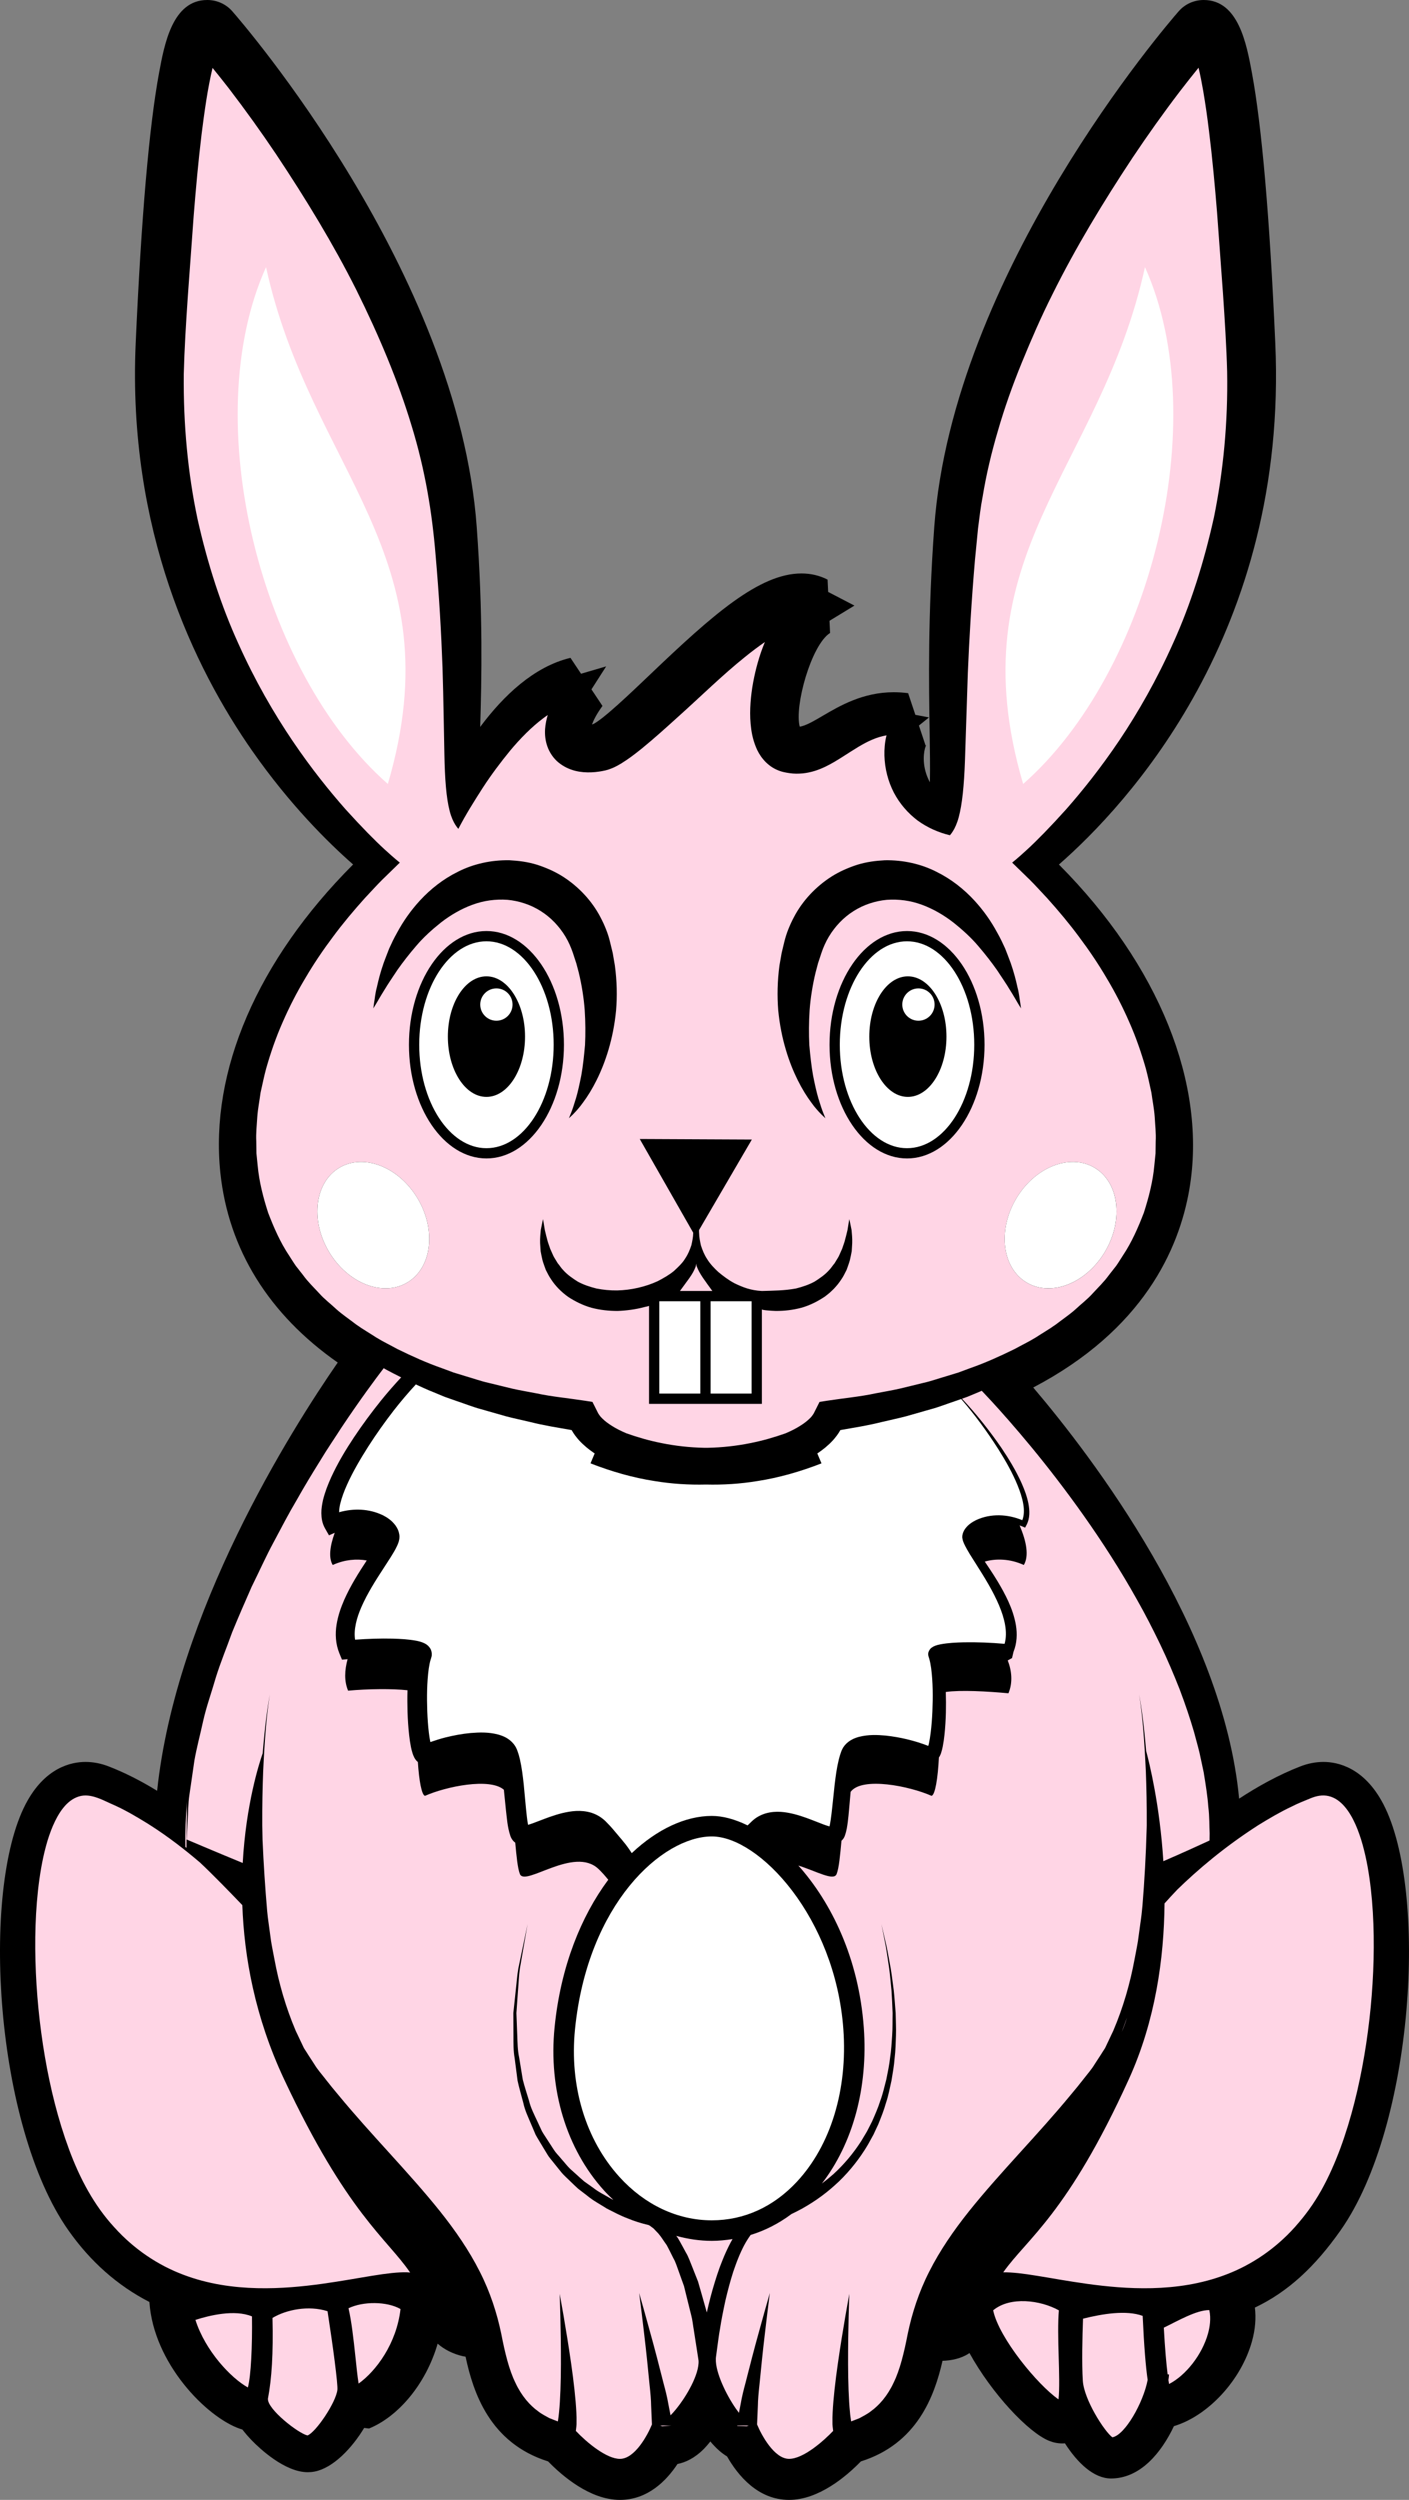
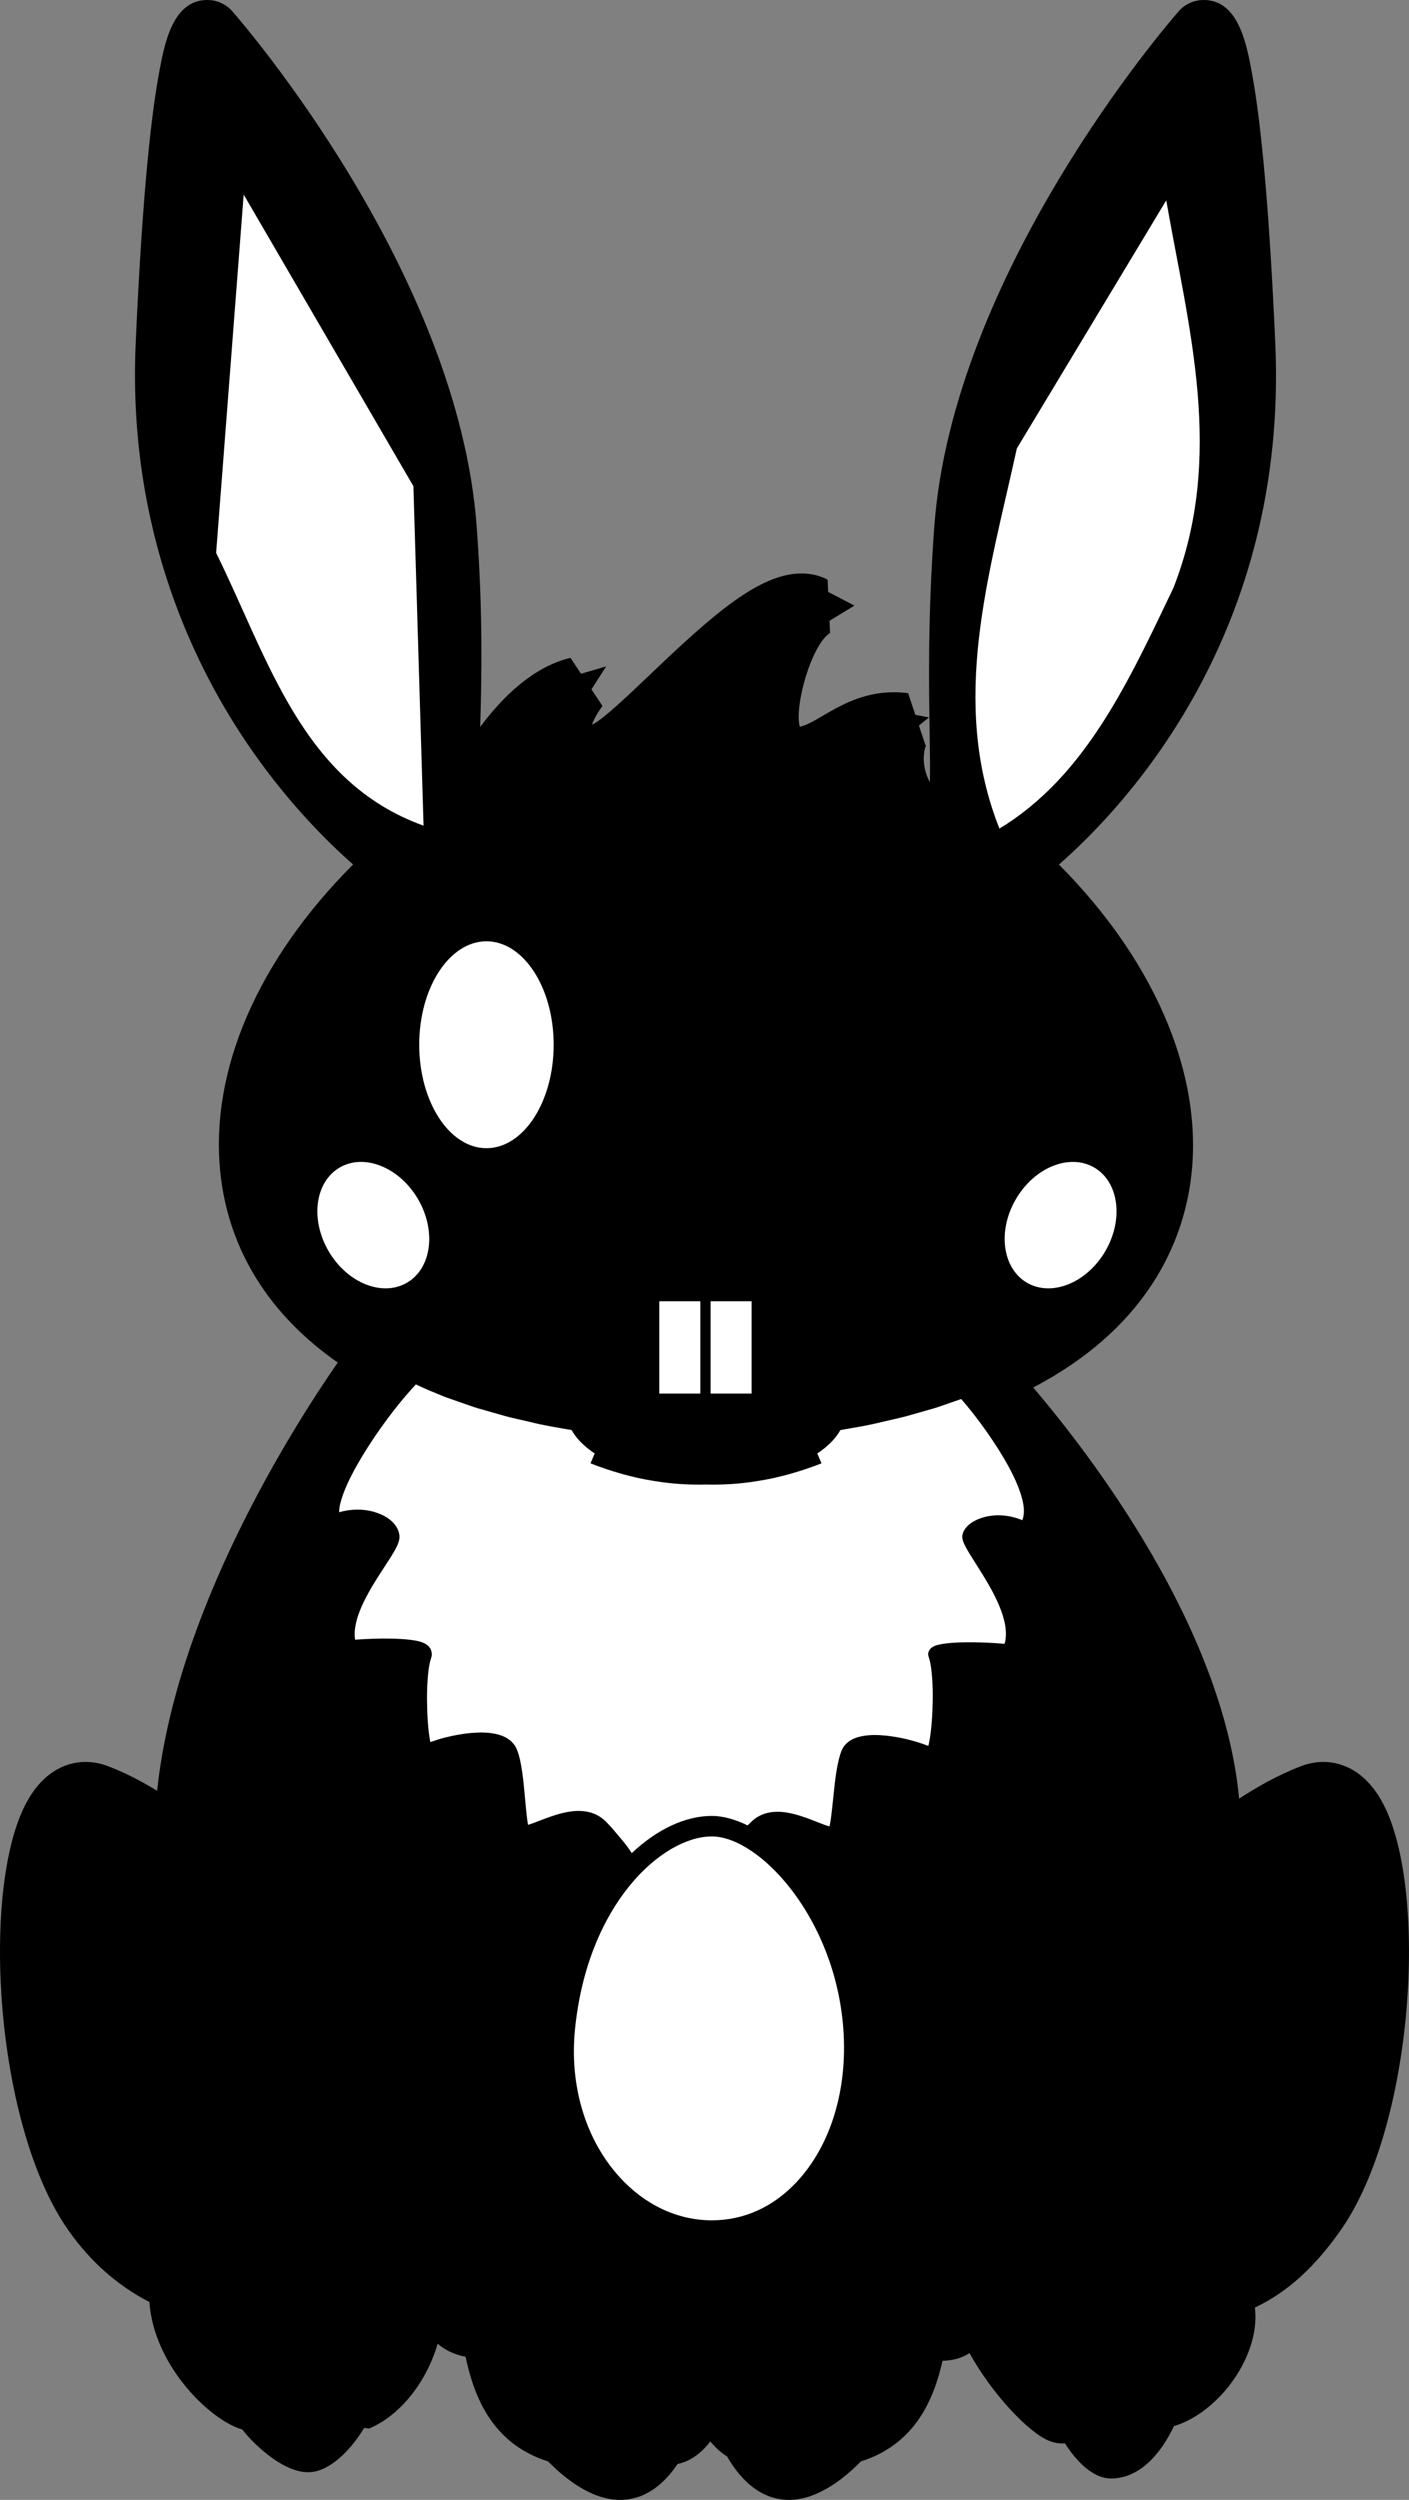
<svg xmlns="http://www.w3.org/2000/svg" xmlns:ns1="http://sodipodi.sourceforge.net/DTD/sodipodi-0.dtd" xmlns:ns2="http://www.inkscape.org/namespaces/inkscape" version="1.1" x="0" y="0" width="242.839" height="430.779" viewBox="0 0 242.839 430.779" id="svg42940" ns1:docname="Easter-bunnies-pubicdomainvec0tors.svg" ns2:version="0.92.4 (5da689c313, 2019-01-14)">
  <rect x="0" y="0" width="242.839" height="430.779" fill="#808080" stroke="none" />
  <defs id="defs42944">
    <ns2:perspective ns1:type="inkscape:persp3d" ns2:vp_x="0 : 321.5 : 1" ns2:vp_y="0 : 1000 : 0" ns2:vp_z="730.00001 : 321.5 : 1" ns2:persp3d-origin="365.00001 : 214.33333 : 1" id="perspective44226" />
  </defs>
  <ns1:namedview pagecolor="#ffffff" bordercolor="#666666" borderopacity="1" objecttolerance="10" gridtolerance="10" guidetolerance="10" ns2:pageopacity="0" ns2:pageshadow="2" ns2:window-width="1713" ns2:window-height="847" id="namedview42942" showgrid="false" ns2:pagecheckerboard="true" fit-margin-top="0" fit-margin-left="0" fit-margin-right="0" fit-margin-bottom="0" ns2:zoom="1" ns2:cx="83.681817" ns2:cy="341.05236" ns2:window-x="0" ns2:window-y="23" ns2:window-maximized="0" ns2:current-layer="layer30" />
  <g ns2:groupmode="layer" id="layer30" ns2:label="Black Base" style="display:inline" transform="translate(-2.420229e-4,-0.688)">
    <path ns2:connector-curvature="0" style="fill:#000000" id="path42937" d="m 228.104,304.3 c -1.329,0 -2.679,0.263 -4.012,0.781 -3.709,1.439 -7.296,3.433 -10.532,5.548 -2.755,-29.384 -25.338,-58.916 -35.485,-70.848 18.918,-9.915 25.13,-23.778 26.908,-34.147 3.099,-18.092 -5.252,-38.661 -22.479,-55.97 11.726,-10.255 39.513,-39.973 37.29,-89.845 -0.964,-21.679 -2.318,-37.337 -4.021,-46.545 -0.926,-5.012 -2.327,-12.584 -8.314,-12.586 -1.677,0 -3.253,0.717 -4.334,1.968 -1.83,2.091 -38.918,44.995 -42.107,88.855 -1.114,15.333 -0.931,26.893 -0.793,35.333 0.047,3.02 0.095,6.09 0.043,8.641 -0.25,-0.451 -0.457,-0.926 -0.626,-1.432 -0.829,-2.512 -0.271,-4.583 0.015,-5.014 -0.005,0.003 -0.04,0.058 -0.126,0.141 l -1.156,-3.467 1.738,-1.402 -2.353,-0.444 -1.245,-3.732 c -0.826,-0.11 -1.659,-0.164 -2.474,-0.164 -5.314,0 -9.31,2.342 -12.227,4.054 -1.547,0.907 -3.018,1.769 -3.981,1.874 -0.954,-3.473 1.968,-14.065 5.227,-16.142 l -0.097,-2.095 4.3,-2.62 -4.531,-2.353 -0.1,-2.125 c -1.365,-0.701 -2.88,-1.059 -4.503,-1.059 -7.278,-0.002 -15.372,7.188 -26.011,17.344 -3.5,3.339 -8.281,7.902 -9.948,8.642 -0.048,0.012 -0.092,0.021 -0.135,0.031 0.254,-0.714 0.767,-1.773 1.801,-3.189 l -1.901,-2.855 2.538,-3.964 -4.33,1.271 -1.823,-2.738 c -6.295,1.503 -11.556,6.529 -15.558,11.901 0.245,-8.254 0.499,-19.359 -0.597,-34.437 C 78.976,47.592 41.786,4.63 40.05,2.647 c -1.081,-1.247 -2.654,-1.959 -4.324,-1.959 -5.99,-0.001 -7.39,7.573 -8.316,12.584 -1.702,9.208 -3.057,24.868 -4.022,46.547 -1.436,32.231 10.119,55.981 20.066,70.232 6.461,9.258 13.051,15.783 17.403,19.602 -16.445,16.465 -24.733,35.574 -22.875,53.155 1.393,13.173 8.352,24.373 20.225,32.672 -8.065,11.659 -27.878,43.009 -31.126,73.796 -2.845,-1.745 -5.629,-3.148 -8.331,-4.195 -1.334,-0.518 -2.684,-0.781 -4.011,-0.781 -2.44,0 -7.024,0.945 -10.321,7.276 -7.758,14.894 -5.285,55.349 7.315,73.359 3.807,5.439 8.511,9.606 14.018,12.427 0.701,10.535 9.817,19.84 15.595,21.846 0.142,0.047 0.283,0.091 0.427,0.129 0.496,0.649 1.064,1.3 1.7,1.953 1.24,1.267 5.587,5.405 9.572,5.405 0.403,0 0.808,-0.037 1.195,-0.115 3.166,-0.623 6.396,-3.987 8.523,-7.516 l 0.837,0.103 c 5.003,-2.041 9.789,-7.596 11.83,-14.623 1.122,0.997 2.643,1.768 4.347,2.161 0.156,0.036 0.308,0.049 0.463,0.081 1.315,6.163 4.164,14.885 14.228,18.048 2.395,2.463 7.204,6.633 12.375,6.633 4.781,0 8.01,-3.294 9.923,-6.186 1.322,-0.262 2.935,-0.968 4.565,-2.62 0.373,-0.382 0.742,-0.807 1.098,-1.263 0.887,1.065 1.85,1.964 2.88,2.578 1.854,3.254 5.303,7.491 10.687,7.491 5.171,0 9.984,-4.17 12.375,-6.633 9.679,-3.042 12.686,-11.229 14.071,-17.334 1.616,-0.044 3.204,-0.428 4.435,-1.195 0.076,-0.047 0.137,-0.099 0.209,-0.15 3.871,7.008 10.122,13.662 13.702,15.123 0.747,0.306 1.529,0.459 2.32,0.459 0.118,0 0.263,-0.004 0.435,-0.018 2.141,3.345 4.952,6.057 7.942,6.057 5.033,0 8.661,-4.414 10.841,-9.019 5.911,-1.773 11.63,-7.96 13.47,-14.677 0.547,-1.996 0.703,-3.942 0.482,-5.754 5.597,-2.648 10.317,-6.945 14.827,-13.39 12.597,-18.005 15.076,-58.457 7.318,-73.355 -3.296,-6.331 -7.879,-7.279 -10.319,-7.281" />
    <path style="fill:#ffffff;stroke:none;stroke-width:1px;stroke-linecap:butt;stroke-linejoin:miter;stroke-opacity:1" d="M 73,142.967 C 52.011,135.418 46.279,114.217 37.25,95.967 l 4.75,-61.75 29.25,50.25 z" id="path44634" ns2:connector-curvature="0" ns1:nodetypes="ccccc" />
    <path style="fill:#ffffff;stroke:none;stroke-width:1px;stroke-linecap:butt;stroke-linejoin:miter;stroke-opacity:1" d="m 172.25,143.467 c 14.845,-8.988 22.284,-25.382 30,-41.5 8.878,-22.715 2.609,-44.672 -1.25,-66.75 l -25.75,42.75 c -4.772,21.833 -11.656,43.667 -3,65.5 z" id="path44636" ns2:connector-curvature="0" ns1:nodetypes="ccccc" />
  </g>
  <g ns2:groupmode="layer" id="layer31" ns2:label="Pink" style="display:inline" transform="translate(-2.420229e-4,-0.688)">
-     <path ns1:nodetypes="ccccccccccccccccccccccccccccccccccccccccccccccccccccccccccccccccccccccccccccccccccccccccccccccccccccccccccccccccccccccccccccccccccccccccccccccccccccccccccccsccccccccccccccccccccccccccccccccccccccccccccccccccccccccccccccccccccccccccccccsssccccccccccccccccccccccccccccccccccccccccccccccccccccccccccccssscccccccccccccccccccccccccccccccccccccccccccccccccccccccccccccccccccccccccccccccccccccccccccccccccccccccccccscccccccccccccccccccccccccccccccccccccccccccccccccccccccccccccccccccccccccccccccccccccccccccccccccccccccccscccccccccccccccccccccccccccccccccccccccccccccccccccccccccccccccccccccccccccccccccccccccccccccccccccccccccccccccccccccccscccccccccccccccccccccccccccccccccccccccccccccccccccccccccccccccccccccccccccccccccccc" style="fill:#ffd5e5" ns2:connector-curvature="0" id="path42933" d="m 34.491,321.653 c -2.539,-2.163 -5.488,-4.486 -8.93,-6.659 -1.775,-1.094 -3.638,-2.218 -5.674,-3.158 -2.027,-0.849 -4.203,-2.25 -6.309,-1.58 -2.107,0.652 -3.508,2.853 -4.46,5.058 -0.968,2.262 -1.574,4.749 -2.03,7.294 -0.879,5.11 -1.117,10.515 -0.977,15.976 0.146,5.463 0.689,11.007 1.621,16.477 0.938,5.463 2.268,10.865 4.147,15.947 1.876,5.108 4.379,9.755 7.844,13.509 3.389,3.767 7.534,6.514 11.842,8.137 4.31,1.645 8.718,2.234 12.783,2.329 4.076,0.093 7.835,-0.29 11.161,-0.748 3.328,-0.461 6.231,-1.006 8.678,-1.399 2.447,-0.394 4.441,-0.636 5.976,-0.586 0.189,0.005 0.348,0.029 0.525,0.044 -3.959,-5.836 -10.834,-10.117 -21.723,-33.31 -5.042,-10.741 -6.886,-21.124 -7.198,-30.005 -2.109,-2.205 -5.093,-5.274 -7.276,-7.326 M 163.713,144.619 c 0,0 0.02,-0.026 0.05,-0.07 -0.019,0.022 -0.033,0.049 -0.05,0.07 M 42.723,412.094 c 0.539,-2.037 0.773,-7.16 0.707,-12.248 -2.997,-1.241 -7.374,-0.164 -9.749,0.605 1.712,5.369 6.146,10.038 9.042,11.643 m 128.444,-13.292 c 1.011,4.801 7.713,12.888 11.265,15.342 0.198,-1.692 0.1,-4.918 0.034,-7.214 -0.1,-3.347 -0.145,-6.032 0.029,-8.127 -3.154,-1.754 -8.385,-2.455 -11.328,-10e-4 m 15.491,1.437 c -0.121,3.281 -0.221,7.639 -0.04,10.65 0.199,3.346 3.786,8.847 5.098,9.794 2.193,-0.387 5.354,-6.03 6.083,-9.895 -0.326,-2.24 -0.62,-5.684 -0.861,-11.033 -2.837,-1.038 -6.972,-0.345 -10.28,0.484 m -78.492,-17.288 c -1.255,-0.464 -2.429,-1.103 -3.614,-1.705 -1.12,-0.721 -2.31,-1.33 -3.332,-2.188 l -1.581,-1.213 c -0.497,-0.439 -0.964,-0.916 -1.445,-1.372 -0.464,-0.472 -0.979,-0.897 -1.404,-1.405 l -1.247,-1.549 c -0.397,-0.53 -0.868,-1.005 -1.201,-1.576 l -1.026,-1.699 c -0.331,-0.568 -0.692,-1.124 -1.003,-1.702 l -0.772,-1.819 c -0.511,-1.213 -1.087,-2.399 -1.355,-3.69 -0.326,-1.272 -0.713,-2.525 -0.982,-3.801 L 88.7,355.349 c -0.235,-1.288 -0.199,-2.591 -0.204,-3.892 l -0.019,-3.896 0.409,-3.871 c 0.156,-1.284 0.228,-2.581 0.459,-3.854 l 1.587,-7.594 -1.328,7.633 c -0.186,1.274 -0.214,2.569 -0.328,3.851 l -0.274,3.853 0.148,3.853 c 0.047,1.282 0.056,2.568 0.33,3.826 l 0.62,3.786 c 0.305,1.238 0.729,2.447 1.083,3.667 0.3,1.245 0.9,2.374 1.429,3.526 l 0.801,1.722 c 0.317,0.546 0.684,1.066 1.019,1.599 l 1.032,1.591 c 0.335,0.535 0.801,0.97 1.197,1.46 l 1.231,1.432 c 0.421,0.469 0.923,0.856 1.381,1.288 0.468,0.416 0.922,0.85 1.405,1.252 l 1.533,1.092 c 0.984,0.781 2.138,1.312 3.206,1.957 0.097,0.045 0.195,0.09 0.292,0.135 -0.542,-0.513 -1.079,-1.032 -1.59,-1.597 -6.492,-7.169 -9.604,-17.421 -8.538,-28.127 1.054,-10.563 4.617,-19.207 9.253,-25.437 -0.562,-0.694 -1.124,-1.328 -1.692,-1.865 -4.199,-3.978 -12.652,3.095 -13.536,0.885 -0.387,-0.966 -0.588,-3.071 -0.806,-5.41 -0.128,-0.096 -0.251,-0.209 -0.359,-0.326 -0.211,-0.253 -0.342,-0.465 -0.477,-0.82 -0.535,-1.646 -0.592,-3.057 -0.766,-4.451 l -0.356,-3.523 c -2.441,-2.121 -10.007,-0.543 -13.59,1.049 -0.578,-0.097 -1.03,-2.65 -1.234,-5.82 -0.107,-0.094 -0.197,-0.185 -0.267,-0.258 -0.178,-0.212 -0.275,-0.381 -0.347,-0.518 -0.147,-0.281 -0.225,-0.502 -0.294,-0.708 -0.131,-0.411 -0.214,-0.769 -0.288,-1.124 -0.141,-0.706 -0.232,-1.376 -0.309,-2.046 -0.151,-1.333 -0.232,-2.646 -0.274,-3.961 -0.035,-1.255 -0.045,-2.502 -0.006,-3.759 -2.632,-0.29 -6.839,-0.243 -10.24,0.072 -0.694,-1.653 -0.604,-3.52 -0.086,-5.428 l -0.967,0.085 -0.451,-1.098 c -0.666,-1.623 -0.732,-3.364 -0.487,-4.909 0.246,-1.555 0.746,-2.978 1.33,-4.317 1.089,-2.454 2.483,-4.652 3.876,-6.77 -1.717,-0.311 -3.789,-0.165 -5.867,0.78 -0.731,-1.239 -0.493,-3.215 0.349,-5.551 l -0.988,0.444 -0.677,-1.186 c -0.516,-0.904 -0.629,-1.823 -0.639,-2.633 -0.012,-0.827 0.136,-1.547 0.283,-2.267 0.345,-1.403 0.851,-2.681 1.407,-3.912 1.127,-2.459 2.488,-4.724 3.945,-6.913 1.459,-2.186 3.016,-4.292 4.657,-6.333 1.103,-1.364 2.258,-2.684 3.463,-3.979 -0.851,-0.43 -1.702,-0.855 -2.54,-1.307 -0.156,-0.094 -0.316,-0.184 -0.471,-0.275 -1.4,1.828 -4.054,5.397 -7.271,10.216 -1.155,1.811 -2.484,3.728 -3.749,5.841 -1.303,2.091 -2.655,4.311 -3.97,6.655 -1.374,2.312 -2.654,4.777 -3.98,7.271 -1.348,2.484 -2.509,5.107 -3.787,7.679 -1.154,2.623 -2.305,5.256 -3.373,7.873 -0.949,2.655 -2.022,5.229 -2.815,7.802 -0.742,2.585 -1.637,5.042 -2.169,7.452 -0.529,2.408 -1.135,4.672 -1.508,6.794 -0.309,2.135 -0.596,4.092 -0.847,5.828 -0.275,1.737 -0.212,3.271 -0.316,4.528 -0.074,1.513 -0.128,2.628 -0.16,3.284 0.398,0.169 5.358,2.276 9.648,4.038 0.558,-10.097 2.839,-17.188 3.436,-18.891 0.122,-1.46 0.245,-2.8 0.373,-3.974 0.408,-3.943 0.871,-6.164 0.871,-6.164 0,0 -0.409,2.231 -0.721,6.18 -0.164,1.972 -0.315,4.371 -0.44,7.125 -0.108,2.756 -0.172,5.863 -0.154,9.254 0.01,0.809 0.026,1.64 0.049,2.481 0.175,4.063 0.454,8.31 0.793,12.234 0.074,0.712 0.142,1.424 0.256,2.142 0.137,1.007 0.275,2.027 0.415,3.055 0.164,1.021 0.383,2.046 0.574,3.083 0.759,4.145 1.96,8.349 3.674,12.378 0.469,0.987 0.939,1.978 1.409,2.972 0.572,0.933 1.187,1.837 1.777,2.759 0.549,0.936 1.315,1.777 2.003,2.678 0.697,0.894 1.407,1.769 2.132,2.623 5.719,6.947 12.145,13.335 17.519,20.044 2.68,3.354 5.066,6.83 6.873,10.415 1.827,3.566 2.997,7.267 3.707,10.685 0.649,3.327 1.34,6.231 2.459,8.51 1.074,2.299 2.515,3.893 3.91,4.898 0.679,0.532 1.387,0.863 1.97,1.191 0.56,0.211 1.015,0.411 1.427,0.551 0.008,-0.048 0.015,-0.086 0.024,-0.144 0.06,-0.422 0.14,-0.899 0.181,-1.453 0.221,-2.184 0.311,-5.211 0.324,-8.235 0.019,-6.061 -0.217,-12.149 -0.217,-12.149 0,0 1.117,5.978 1.98,12.026 0.43,3.028 0.788,6.068 0.898,8.433 0.038,0.588 0.031,1.151 0.027,1.65 0.025,0.443 -0.062,1.079 -0.117,1.513 1.966,2.076 5.316,4.813 7.598,4.813 2.571,0 4.778,-4.111 5.517,-5.93 -0.018,-0.417 -0.069,-1.57 -0.138,-3.206 -0.014,-1.032 -0.118,-2.258 -0.273,-3.622 -0.135,-1.356 -0.28,-2.791 -0.423,-4.238 -0.29,-2.9 -0.669,-5.791 -0.914,-7.97 -0.272,-2.175 -0.454,-3.617 -0.454,-3.617 0,0 0.396,1.407 0.993,3.518 0.573,2.114 1.385,4.926 2.113,7.765 0.366,1.423 0.729,2.845 1.071,4.176 0.355,1.323 0.658,2.516 0.853,3.661 0.145,0.759 0.269,1.417 0.376,1.966 0.312,-0.321 0.622,-0.666 0.917,-1.027 1.036,-1.276 1.963,-2.701 2.698,-4.166 0.722,-1.435 1.305,-3.074 1.212,-4.268 l -0.803,-5.173 c -0.157,-0.866 -0.233,-1.781 -0.455,-2.606 l -0.624,-2.507 -0.619,-2.513 -0.872,-2.43 c -0.304,-0.805 -0.537,-1.651 -0.96,-2.383 -0.387,-0.751 -0.748,-1.528 -1.154,-2.265 -0.487,-0.658 -0.915,-1.402 -1.441,-2.003 l -0.822,-0.861 -0.432,-0.325 -0.174,-0.135 c -0.083,-0.041 -0.162,-0.088 -0.245,-0.131 -1.287,-0.306 -2.462,-0.668 -3.624,-1.155 m 5.97,35.83 1.538,-0.131 h -1.892 z m 47.232,-267.882 c -2.586,-1.321 -5.689,-2.033 -8.869,-1.974 -1.586,0.082 -3.196,0.294 -4.746,0.773 -1.54,0.501 -3.044,1.153 -4.42,2.021 -2.738,1.744 -5.027,4.19 -6.495,6.994 -0.735,1.39 -1.333,2.859 -1.678,4.332 -0.152,0.626 -0.301,1.25 -0.449,1.868 -0.125,0.711 -0.247,1.417 -0.37,2.117 -0.365,2.729 -0.412,5.315 -0.214,7.767 0.235,2.438 0.696,4.698 1.292,6.716 1.187,4.047 2.9,7.124 4.335,9.061 0.689,0.989 1.355,1.678 1.794,2.137 0.463,0.439 0.709,0.674 0.709,0.674 0,0 -0.126,-0.311 -0.362,-0.902 -0.237,-0.58 -0.525,-1.45 -0.855,-2.546 -0.326,-1.097 -0.623,-2.454 -0.923,-3.988 -0.278,-1.544 -0.468,-3.296 -0.634,-5.178 -0.095,-1.893 -0.085,-3.928 0.054,-6.04 0.155,-2.107 0.512,-4.326 1.032,-6.484 0.136,-0.515 0.274,-1.036 0.412,-1.558 0.197,-0.597 0.393,-1.196 0.591,-1.798 0.337,-0.992 0.753,-1.926 1.283,-2.811 1.065,-1.763 2.508,-3.296 4.245,-4.391 1.732,-1.108 3.721,-1.752 5.746,-1.949 2.034,-0.145 4.106,0.135 6.05,0.856 1.942,0.713 3.767,1.779 5.385,3.032 1.6,1.268 3.092,2.629 4.311,4.068 1.227,1.428 2.306,2.829 3.218,4.122 0.874,1.323 1.668,2.473 2.252,3.464 0.621,0.975 1.077,1.806 1.401,2.341 0.332,0.542 0.508,0.829 0.508,0.829 0,0 -0.047,-0.333 -0.133,-0.964 -0.125,-0.621 -0.174,-1.547 -0.485,-2.7 -0.257,-1.169 -0.611,-2.59 -1.167,-4.167 -0.284,-0.791 -0.62,-1.62 -0.96,-2.508 -0.397,-0.866 -0.822,-1.778 -1.347,-2.695 -0.998,-1.862 -2.317,-3.801 -4.033,-5.649 -1.715,-1.838 -3.864,-3.589 -6.478,-4.87 m 14.969,-15.12 c 21.878,-19.226 32.928,-62.541 20.994,-89.059 -7.672,35.137 -32.631,49.501 -20.994,89.059 m -1.231,71.511 c -3.21,5.475 -2.374,11.932 1.873,14.423 4.244,2.492 10.292,0.073 13.501,-5.4 3.213,-5.474 2.374,-11.932 -1.87,-14.424 -4.245,-2.489 -10.291,-0.072 -13.504,5.401 m -5.426,-26.575 c 0,-10.804 -5.992,-19.593 -13.355,-19.593 -7.365,0 -13.358,8.789 -13.358,19.593 0,10.805 5.993,19.593 13.358,19.593 7.363,0 13.355,-8.788 13.355,-19.593 m -22.804,34.178 c 0.033,-0.877 -0.067,-1.65 -0.114,-2.253 -0.224,-1.189 -0.385,-1.869 -0.385,-1.869 0,0 -0.135,0.685 -0.316,1.881 -0.145,0.586 -0.293,1.267 -0.515,2.034 -0.128,0.375 -0.265,0.777 -0.41,1.197 -0.18,0.395 -0.366,0.815 -0.56,1.251 -0.221,0.418 -0.497,0.822 -0.746,1.248 -0.33,0.377 -0.58,0.819 -0.949,1.183 -0.686,0.774 -1.575,1.387 -2.497,1.972 -0.977,0.528 -2.065,0.898 -3.206,1.181 -2.1,0.38 -3.74,0.362 -5.872,0.431 -1.929,-0.103 -3.268,-0.631 -4.699,-1.322 -1.016,-0.528 -1.979,-1.265 -2.783,-1.93 -0.757,-0.692 -1.489,-1.475 -1.956,-2.257 -0.512,-0.761 -0.821,-1.6 -1.066,-2.336 -0.165,-0.749 -0.303,-1.46 -0.307,-2.044 -0.028,-0.224 -0.022,-0.426 -0.017,-0.614 l 9.098,-15.594 -19.319,-0.097 9.212,16.146 c -0.003,0.048 0.004,0.083 -0.003,0.137 -0.004,0.581 -0.142,1.272 -0.307,2.018 -0.245,0.735 -0.555,1.53 -1.066,2.289 -0.468,0.784 -1.199,1.475 -1.956,2.167 -0.804,0.664 -1.768,1.215 -2.783,1.744 -2.091,0.965 -4.539,1.536 -6.985,1.597 -1.221,0.017 -2.428,-0.106 -3.586,-0.335 -1.141,-0.283 -2.229,-0.653 -3.206,-1.181 -0.922,-0.585 -1.811,-1.198 -2.497,-1.972 -0.37,-0.364 -0.618,-0.806 -0.948,-1.183 -0.25,-0.426 -0.527,-0.83 -0.747,-1.248 -0.194,-0.436 -0.38,-0.856 -0.56,-1.251 -0.145,-0.42 -0.283,-0.822 -0.41,-1.197 -0.222,-0.767 -0.37,-1.448 -0.515,-2.034 -0.181,-1.196 -0.316,-1.881 -0.316,-1.881 0,0 -0.161,0.68 -0.385,1.869 -0.045,0.603 -0.147,1.376 -0.114,2.253 0.028,0.439 0.059,0.91 0.09,1.404 0.075,0.492 0.207,1.007 0.321,1.55 0.149,0.535 0.366,1.083 0.566,1.661 0.283,0.539 0.554,1.126 0.939,1.663 0.722,1.112 1.724,2.136 2.913,2.987 1.217,0.801 2.574,1.472 4.035,1.882 1.457,0.386 2.98,0.548 4.489,0.547 1.509,-0.054 3.19,-0.274 4.613,-0.668 0.214,-0.061 0.808,-0.157 0.808,-0.227 v 16.905 h 19.447 v -16.29 c 0,0.145 1.53,0.249 2.403,0.28 1.51,0.001 2.937,-0.161 4.396,-0.547 1.461,-0.41 2.773,-1.081 3.988,-1.882 1.19,-0.851 2.169,-1.875 2.892,-2.987 0.384,-0.537 0.641,-1.124 0.924,-1.663 0.204,-0.578 0.413,-1.126 0.561,-1.661 0.113,-0.543 0.243,-1.058 0.32,-1.55 0.031,-0.494 0.058,-0.965 0.086,-1.404 M 97.194,180.715 c 0,-10.804 -5.991,-19.593 -13.355,-19.593 -7.365,0 -13.357,8.789 -13.357,19.593 0,10.805 5.992,19.593 13.357,19.593 7.364,0 13.355,-8.788 13.355,-19.593 M 72.025,207.29 c -3.21,-5.473 -9.257,-7.89 -13.502,-5.401 -4.246,2.492 -5.083,8.95 -1.873,14.424 3.213,5.473 9.259,7.892 13.505,5.4 4.246,-2.491 5.083,-8.948 1.87,-14.423 m -7.686,-32.838 c 0,0 0.175,-0.287 0.507,-0.829 0.326,-0.535 0.78,-1.366 1.401,-2.341 0.585,-0.991 1.379,-2.141 2.252,-3.464 0.912,-1.293 1.99,-2.694 3.222,-4.122 1.215,-1.439 2.707,-2.8 4.308,-4.068 1.618,-1.253 3.441,-2.319 5.385,-3.032 1.947,-0.721 4.016,-1.001 6.048,-0.856 2.025,0.197 4.014,0.841 5.745,1.949 1.739,1.095 3.186,2.628 4.248,4.391 0.53,0.885 0.944,1.819 1.282,2.811 0.199,0.602 0.394,1.201 0.589,1.798 0.14,0.522 0.279,1.043 0.415,1.558 0.519,2.158 0.875,4.377 1.032,6.484 0.137,2.112 0.148,4.147 0.054,6.04 -0.166,1.882 -0.356,3.634 -0.634,5.178 -0.3,1.534 -0.597,2.891 -0.923,3.988 -0.33,1.096 -0.619,1.966 -0.855,2.546 -0.237,0.591 -0.363,0.902 -0.363,0.902 0,0 0.247,-0.235 0.71,-0.674 0.442,-0.459 1.105,-1.148 1.794,-2.137 1.434,-1.937 3.147,-5.014 4.335,-9.061 0.595,-2.018 1.056,-4.278 1.29,-6.716 0.2,-2.452 0.156,-5.038 -0.213,-7.767 -0.124,-0.7 -0.245,-1.406 -0.366,-2.117 -0.152,-0.618 -0.3,-1.242 -0.452,-1.868 -0.345,-1.473 -0.943,-2.942 -1.678,-4.332 -1.468,-2.804 -3.754,-5.25 -6.495,-6.994 -1.378,-0.868 -2.88,-1.52 -4.42,-2.021 -1.551,-0.479 -3.16,-0.691 -4.747,-0.773 -3.182,-0.059 -6.282,0.653 -8.869,1.974 -2.613,1.281 -4.763,3.032 -6.477,4.87 -1.716,1.848 -3.033,3.787 -4.033,5.649 -0.526,0.917 -0.95,1.829 -1.345,2.695 -0.342,0.888 -0.68,1.717 -0.961,2.508 -0.557,1.577 -0.911,2.998 -1.169,4.167 -0.309,1.153 -0.361,2.079 -0.484,2.7 -0.087,0.631 -0.133,0.964 -0.133,0.964 M 45.85,46.72 C 33.916,73.238 44.966,116.553 66.844,135.779 78.482,96.221 53.526,81.857 45.85,46.72 m 112.296,95.357 c 1.701,1.234 3.609,2.069 5.567,2.542 0,0 0.216,-0.212 0.524,-0.709 0.318,-0.49 0.7,-1.292 0.995,-2.394 0.601,-2.203 0.929,-5.54 1.078,-9.741 0.137,-4.19 0.303,-9.276 0.493,-15.113 0.242,-5.815 0.622,-12.366 1.229,-19.48 0.173,-1.775 0.349,-3.587 0.531,-5.435 0.239,-1.805 0.431,-3.645 0.799,-5.498 0.606,-3.72 1.502,-7.528 2.643,-11.383 1.114,-3.86 2.495,-7.765 4.1,-11.685 1.601,-3.918 3.322,-7.892 5.311,-11.833 3.921,-7.905 8.652,-15.74 13.778,-23.483 2.582,-3.862 5.297,-7.684 8.145,-11.417 1.054,-1.384 2.143,-2.74 3.231,-4.092 0.305,1.296 0.569,2.661 0.806,4.019 0.387,2.281 0.718,4.598 0.998,6.93 0.58,4.66 1.006,9.358 1.388,14.023 0.34,4.679 0.68,9.319 1.017,13.903 0.305,4.574 0.609,9.194 0.718,13.509 0.157,8.742 -0.668,17.201 -2.27,25.071 -1.734,7.835 -4.066,15.128 -6.972,21.555 -2.869,6.443 -6.112,12.093 -9.326,16.882 -3.222,4.788 -6.392,8.733 -9.144,11.863 -2.782,3.099 -5.093,5.444 -6.744,6.96 -1.648,1.522 -2.593,2.263 -2.593,2.263 l 3.089,3.008 c 1.017,1.019 1.97,2.091 2.956,3.13 1.914,2.134 3.763,4.329 5.465,6.632 1.718,2.289 3.324,4.661 4.768,7.125 1.469,2.447 2.769,4.988 3.908,7.595 1.154,2.6 2.079,5.29 2.856,8.011 0.363,1.366 0.646,2.752 0.953,4.126 0.185,1.399 0.471,2.784 0.57,4.185 0.076,1.402 0.248,2.801 0.173,4.203 l -0.028,2.097 -0.211,2.084 c -0.254,2.782 -0.956,5.487 -1.799,8.118 -0.991,2.586 -2.103,5.131 -3.646,7.431 -0.377,0.577 -0.729,1.171 -1.126,1.734 l -1.279,1.631 c -0.805,1.122 -1.815,2.08 -2.747,3.096 -0.915,1.036 -2.039,1.87 -3.042,2.817 -1.036,0.914 -2.2,1.687 -3.294,2.537 -1.122,0.809 -2.335,1.503 -3.495,2.261 -1.181,0.731 -2.446,1.331 -3.664,2.003 -2.5,1.228 -5.044,2.383 -7.691,3.304 l -1.963,0.731 -2.013,0.616 c -1.35,0.387 -2.664,0.867 -4.037,1.174 l -4.098,0.998 c -1.369,0.308 -2.763,0.535 -4.14,0.807 -2.751,0.59 -5.577,0.838 -8.357,1.27 l -1.31,0.206 -0.964,1.916 c -0.02,0.041 -0.274,0.514 -0.719,0.93 -0.436,0.434 -1.012,0.876 -1.647,1.269 -0.76,0.491 -1.617,0.907 -2.504,1.29 -1.987,0.703 -4.016,1.291 -6.081,1.692 -2.403,0.491 -4.852,0.756 -7.3,0.808 -0.119,0 -0.236,0.005 -0.355,0.005 -0.116,0 -0.232,-0.005 -0.351,-0.005 -2.45,-0.052 -4.898,-0.317 -7.301,-0.808 -2.068,-0.401 -4.093,-0.989 -6.081,-1.692 -0.887,-0.383 -1.743,-0.799 -2.503,-1.29 -0.635,-0.393 -1.212,-0.835 -1.646,-1.269 -0.445,-0.416 -0.699,-0.889 -0.721,-0.93 l -0.964,-1.916 -1.31,-0.206 c -2.779,-0.432 -5.606,-0.68 -8.356,-1.27 -1.378,-0.272 -2.771,-0.499 -4.14,-0.807 l -4.097,-0.998 c -1.373,-0.307 -2.688,-0.787 -4.038,-1.174 l -2.012,-0.616 -1.965,-0.731 c -2.647,-0.921 -5.191,-2.076 -7.692,-3.304 -1.217,-0.672 -2.482,-1.272 -3.663,-2.003 -1.16,-0.758 -2.372,-1.452 -3.495,-2.261 -1.093,-0.85 -2.256,-1.623 -3.294,-2.537 -1.003,-0.947 -2.127,-1.781 -3.041,-2.817 -0.933,-1.016 -1.943,-1.974 -2.748,-3.096 l -1.277,-1.631 c -0.398,-0.563 -0.752,-1.157 -1.13,-1.734 -1.542,-2.3 -2.654,-4.845 -3.644,-7.431 -0.845,-2.631 -1.545,-5.336 -1.8,-8.118 l -0.208,-2.084 -0.029,-2.097 c -0.075,-1.402 0.096,-2.801 0.174,-4.203 0.097,-1.401 0.384,-2.786 0.567,-4.185 0.306,-1.374 0.591,-2.76 0.955,-4.126 0.776,-2.721 1.7,-5.411 2.855,-8.011 1.137,-2.607 2.44,-5.148 3.909,-7.595 1.443,-2.464 3.048,-4.836 4.767,-7.125 1.702,-2.303 3.551,-4.498 5.466,-6.632 0.985,-1.039 1.939,-2.111 2.956,-3.13 l 3.088,-3.008 c 0,0 -0.942,-0.737 -2.59,-2.249 -1.651,-1.507 -3.956,-3.838 -6.743,-6.919 C 54.095,133.959 46.833,124.433 41.073,111.574 38.156,105.18 35.789,97.926 34.044,90.119 32.382,82.287 31.586,73.853 31.671,65.144 c 0.112,-4.302 0.391,-8.883 0.704,-13.454 0.332,-4.569 0.67,-9.194 1.009,-13.858 0.371,-4.651 0.796,-9.333 1.355,-13.985 0.489,-3.873 1.037,-7.86 1.893,-11.459 0.946,1.177 1.901,2.349 2.824,3.55 2.844,3.717 5.568,7.509 8.148,11.354 5.13,7.703 9.869,15.501 13.816,23.359 3.907,7.871 7.203,15.718 9.515,23.39 2.368,7.714 3.542,15.07 4.13,22.197 0.627,7.075 0.99,13.602 1.201,19.395 0.179,5.794 0.226,10.863 0.324,15.055 0.076,4.187 0.328,7.522 0.905,9.729 0.279,1.103 0.661,1.902 0.979,2.392 0.309,0.493 0.525,0.705 0.525,0.705 1.258,-2.44 2.719,-4.756 4.183,-7.04 1.478,-2.279 3.106,-4.444 4.798,-6.507 1.718,-2.041 3.575,-3.947 5.62,-5.489 0.26,-0.208 0.535,-0.387 0.807,-0.577 -0.233,0.757 -0.402,1.566 -0.466,2.451 -0.051,0.918 0.031,1.937 0.401,2.967 0.359,1.022 1.032,2.043 1.916,2.762 1.808,1.473 3.925,1.766 5.653,1.695 0.44,-0.019 0.877,-0.056 1.293,-0.123 0.209,-0.032 0.423,-0.059 0.623,-0.103 l 0.308,-0.066 0.152,-0.03 0.075,-0.017 0.192,-0.052 c 0.171,-0.02 1.069,-0.353 1.374,-0.514 0.417,-0.202 0.779,-0.409 1.128,-0.615 1.361,-0.837 2.469,-1.706 3.563,-2.585 2.158,-1.76 4.144,-3.562 6.123,-5.352 3.964,-3.546 7.698,-7.246 11.671,-10.434 1.122,-0.91 2.268,-1.771 3.415,-2.565 -0.491,1.185 -0.903,2.383 -1.244,3.601 -0.621,2.226 -1.058,4.494 -1.229,6.861 -0.083,1.189 -0.1,2.398 0.014,3.66 0.117,1.259 0.339,2.575 0.912,3.976 0.538,1.367 1.652,2.987 3.463,3.854 0.442,0.206 0.891,0.368 1.356,0.469 0.253,0.051 0.474,0.108 0.959,0.175 0.858,0.129 1.525,0.106 2.281,0.046 1.464,-0.152 2.783,-0.616 3.895,-1.152 1.129,-0.54 2.093,-1.144 3.004,-1.721 1.818,-1.152 3.405,-2.231 5.086,-2.943 0.805,-0.347 1.627,-0.595 2.471,-0.748 -0.01,0.037 -0.026,0.072 -0.033,0.109 -0.271,1.151 -0.363,2.288 -0.333,3.405 0.067,2.232 0.62,4.401 1.611,6.328 1.001,1.925 2.438,3.578 4.105,4.837 m -79.147,1.437 c 0,0 -0.022,-0.028 -0.051,-0.072 0.018,0.024 0.032,0.051 0.051,0.072 m 37.553,242.456 c 0.093,0.126 0.182,0.254 0.278,0.379 0.481,0.799 0.901,1.622 1.352,2.438 0.49,0.802 0.766,1.671 1.118,2.518 l 1.012,2.558 0.756,2.639 0.743,2.647 c 0.003,0.011 0.003,0.022 0.006,0.033 0.204,-0.907 0.423,-1.807 0.653,-2.706 0.456,-1.707 0.97,-3.404 1.571,-5.083 0.33,-0.832 0.635,-1.669 1.012,-2.487 0.359,-0.809 0.756,-1.603 1.198,-2.383 -1.169,0.184 -2.355,0.306 -3.568,0.306 -2.088,0 -4.137,-0.313 -6.131,-0.859 m 3.497,-167.151 c -0.029,-0.065 -0.045,-0.316 -0.069,-0.381 -0.024,0.065 -0.039,0.407 -0.069,0.473 -0.5,1.4 -1.46,2.47 -2.724,4.238 h 5.587 c -1.264,-1.768 -2.224,-2.931 -2.725,-4.33 m 52.859,173.434 c 1.509,-0.024 3.422,0.207 5.763,0.587 2.452,0.392 5.363,0.94 8.702,1.401 3.328,0.456 7.099,0.841 11.184,0.742 4.074,-0.101 8.491,-0.703 12.805,-2.363 4.311,-1.637 8.458,-4.409 11.841,-8.197 0.854,-0.969 1.623,-1.893 2.419,-3.002 0.738,-1.022 1.443,-2.13 2.087,-3.27 1.283,-2.294 2.367,-4.756 3.312,-7.299 1.873,-5.101 3.19,-10.518 4.122,-15.996 0.924,-5.483 1.459,-11.041 1.594,-16.52 0.124,-5.474 -0.123,-10.89 -1.033,-16.007 -0.475,-2.547 -1.101,-5.037 -2.101,-7.287 -0.986,-2.191 -2.463,-4.359 -4.618,-4.858 -1.072,-0.25 -2.141,-0.033 -3.203,0.42 -1.072,0.438 -2.131,0.861 -3.134,1.374 -2.037,0.955 -3.908,2.073 -5.693,3.163 -6.026,3.852 -10.684,7.887 -14.047,11.16 -0.795,0.83 -1.53,1.637 -2.2,2.382 -0.086,9.436 -1.564,20.199 -6.158,30.301 -10.568,23.243 -17.595,27.501 -21.642,33.269 m 21.319,-43.885 c -0.283,0.83 -0.584,1.659 -0.903,2.484 0.392,-0.879 0.682,-1.688 0.903,-2.484 m -18.128,-92.044 c 0.478,1.098 0.908,2.229 1.144,3.439 0.225,1.194 0.309,2.545 -0.359,3.781 l -0.209,0.387 -0.425,-0.186 c -0.168,-0.075 -0.343,-0.133 -0.518,-0.197 1.195,2.804 1.637,5.267 0.724,6.816 -2.438,-1.108 -4.875,-1.124 -6.728,-0.583 1.471,2.172 2.931,4.4 4.062,6.866 0.587,1.293 1.065,2.664 1.307,4.129 0.24,1.459 0.181,3.059 -0.416,4.541 l -0.257,1.085 -0.708,0.393 h -0.038 c 0.692,1.768 0.905,3.823 0.126,5.677 -3.658,-0.339 -8.237,-0.594 -10.799,-0.226 0.043,1.224 0.043,2.334 0.017,3.556 -0.035,1.304 -0.107,2.55 -0.249,3.865 -0.072,0.659 -0.155,1.291 -0.29,1.974 -0.068,0.344 -0.148,0.674 -0.267,1.055 -0.062,0.192 -0.135,0.386 -0.258,0.627 -0.031,0.057 -0.094,0.135 -0.138,0.202 -0.174,3.529 -0.649,6.516 -1.276,6.619 -3.77,-1.676 -11.967,-3.344 -13.939,-0.688 l -0.272,3.085 c -0.062,0.697 -0.127,1.393 -0.22,2.117 -0.107,0.733 -0.175,1.417 -0.497,2.343 l -0.03,0.083 -0.007,0.022 -0.108,0.217 -0.014,0.028 -0.066,0.112 c -0.029,0.071 -0.19,0.257 -0.363,0.425 -0.227,2.469 -0.435,4.725 -0.837,5.736 -0.499,1.246 -3.403,-0.458 -6.597,-1.47 5.678,6.358 10.414,15.967 11.281,27.934 0.75,10.339 -1.887,19.949 -7.23,26.872 0.673,-0.509 1.329,-1.038 1.961,-1.597 1.861,-1.694 3.491,-3.641 4.853,-5.772 l 0.972,-1.63 0.865,-1.695 c 0.511,-1.16 1.026,-2.324 1.409,-3.539 0.447,-1.195 0.722,-2.445 1.045,-3.68 0.245,-1.253 0.524,-2.505 0.659,-3.781 0.198,-1.266 0.266,-2.55 0.354,-3.831 0.095,-1.281 0.048,-2.568 0.079,-3.855 -0.057,-1.285 -0.1,-2.574 -0.192,-3.859 -0.136,-1.281 -0.227,-2.569 -0.401,-3.848 -0.199,-1.274 -0.367,-2.555 -0.591,-3.828 l -0.749,-3.803 0.879,3.777 c 0.265,1.266 0.48,2.544 0.717,3.816 0.218,1.276 0.356,2.566 0.537,3.848 0.135,1.29 0.22,2.585 0.323,3.88 0.014,1.297 0.1,2.597 0.052,3.896 -0.045,1.3 -0.071,2.602 -0.229,3.897 -0.095,1.304 -0.33,2.588 -0.544,3.878 -0.284,1.274 -0.522,2.567 -0.941,3.81 -0.354,1.266 -0.841,2.489 -1.335,3.707 l -0.835,1.791 -0.957,1.733 c -1.347,2.273 -2.993,4.379 -4.894,6.232 -0.962,0.915 -1.969,1.787 -3.041,2.575 -1.065,0.797 -2.191,1.508 -3.349,2.165 -0.615,0.338 -1.24,0.656 -1.879,0.958 -2.177,1.633 -4.542,2.841 -7.046,3.612 -0.395,0.559 -0.771,1.142 -1.103,1.765 -0.381,0.726 -0.727,1.479 -1.037,2.256 -0.323,0.767 -0.584,1.573 -0.867,2.362 -0.511,1.609 -0.948,3.248 -1.331,4.905 -0.364,1.666 -0.698,3.335 -0.957,5.012 -0.152,0.823 -0.262,1.688 -0.38,2.55 l -0.258,1.933 -0.045,0.321 -0.014,0.206 c -0.049,1.267 0.457,2.874 1.084,4.333 0.639,1.482 1.443,2.936 2.355,4.265 0.176,0.254 0.361,0.501 0.545,0.744 0.089,-0.454 0.187,-0.97 0.294,-1.536 0.197,-1.145 0.497,-2.371 0.853,-3.693 0.342,-1.333 0.706,-2.739 1.07,-4.161 0.729,-2.838 1.54,-5.642 2.113,-7.757 0.594,-2.111 0.993,-3.509 0.993,-3.509 0,0 -0.181,1.45 -0.452,3.626 -0.247,2.179 -0.624,5.076 -0.914,7.977 -0.145,1.448 -0.29,2.898 -0.427,4.255 -0.153,1.364 -0.256,2.557 -0.27,3.589 -0.069,1.636 -0.121,2.787 -0.138,3.206 0.746,1.821 2.963,5.93 5.516,5.93 2.484,0 5.963,-3.102 7.599,-4.811 -0.056,-0.434 -0.142,-1.07 -0.118,-1.515 -0.003,-0.499 -0.01,-1.062 0.029,-1.65 0.109,-2.365 0.468,-5.405 0.896,-8.433 0.866,-6.048 1.981,-12.026 1.981,-12.026 0,0 -0.237,6.088 -0.218,12.149 0.014,3.024 0.105,6.051 0.327,8.235 0.039,0.554 0.119,1.031 0.181,1.453 0.007,0.058 0.014,0.096 0.022,0.144 0.413,-0.14 0.867,-0.34 1.423,-0.551 0.587,-0.328 1.295,-0.659 1.975,-1.191 1.395,-1.005 2.835,-2.599 3.909,-4.898 1.119,-2.279 1.809,-5.183 2.46,-8.51 0.71,-3.418 1.88,-7.119 3.705,-10.685 1.808,-3.585 4.194,-7.061 6.874,-10.415 5.375,-6.709 11.798,-13.097 17.518,-20.044 0.725,-0.854 1.435,-1.729 2.132,-2.623 0.687,-0.901 1.456,-1.742 2.003,-2.678 0.591,-0.922 1.207,-1.826 1.779,-2.759 0.469,-0.994 0.939,-1.985 1.405,-2.972 1.718,-4.029 2.917,-8.233 3.677,-12.378 0.19,-1.037 0.409,-2.062 0.573,-3.083 0.064,-0.472 0.128,-0.933 0.19,-1.399 -0.003,0.007 -0.024,0.033 -0.024,0.033 0,0 0.021,-0.028 0.026,-0.037 0.075,-0.55 0.15,-1.106 0.224,-1.652 0.158,-1.001 0.265,-1.999 0.356,-2.986 0.347,-4.267 0.611,-8.911 0.73,-13.393 0.006,-0.157 0.011,-0.321 0.013,-0.478 0.017,-3.391 -0.047,-6.498 -0.154,-9.254 -0.126,-2.754 -0.278,-5.153 -0.44,-7.125 -0.313,-3.949 -0.722,-6.18 -0.722,-6.18 0,0 0.464,2.221 0.872,6.164 0.114,1.064 0.228,2.26 0.338,3.562 0.532,1.967 2.352,9.273 2.966,19.002 2.977,-1.28 6.193,-2.749 7.963,-3.566 0.012,-0.38 0.021,-0.78 0.019,-1.227 -0.072,-1.28 -0.012,-2.837 -0.235,-4.607 -0.126,-1.778 -0.442,-3.761 -0.794,-5.92 -0.229,-1.07 -0.468,-2.183 -0.713,-3.337 -0.276,-1.146 -0.615,-2.321 -0.931,-3.531 -0.695,-2.406 -1.546,-4.908 -2.512,-7.464 -1.001,-2.541 -2.103,-5.139 -3.342,-7.725 -1.247,-2.583 -2.569,-5.178 -4.009,-7.711 -5.679,-10.181 -12.66,-19.563 -18.204,-26.291 -2.778,-3.365 -5.192,-6.083 -6.91,-7.949 -0.671,-0.729 -1.198,-1.281 -1.631,-1.739 -0.154,0.061 -0.295,0.137 -0.448,0.197 l -2.044,0.85 -0.915,0.321 c 2.464,2.619 4.71,5.452 6.761,8.42 1.321,1.967 2.561,4.002 3.54,6.191 m -48.995,162.402 1.597,0.055 0.356,-0.131 h -2.022 c 0.021,0.025 0.045,0.052 0.069,0.076 M 32.141,317.657 c 0,0 0.017,0.007 0.02,0.008 0.007,-0.66 0.016,-1.77 0.032,-3.279 0.042,-0.932 -0.015,-2.023 0.039,-3.235 -0.228,2.614 -0.333,5.221 -0.281,7.804 0.062,0.049 0.125,0.101 0.185,0.152 z m 14.027,96.429 h 0.011 c -0.055,1.769 5.183,5.898 6.815,6.278 1.415,-0.514 4.919,-5.669 5.157,-7.879 0.092,-0.997 -0.736,-7.316 -1.701,-13.536 -3.285,-1.038 -7.122,-0.265 -9.486,1.162 0.143,6.125 -0.124,10.439 -0.796,13.975 m 15.636,-2.664 c 3.018,-2.158 6.551,-6.904 7.224,-12.844 -2.36,-1.347 -6.471,-1.342 -8.963,-0.137 0.514,2.25 0.853,5.121 1.208,8.531 0.149,1.428 0.332,3.192 0.531,4.45 m 138.777,-9.631 c 2.265,-1.093 5.631,-3.063 7.843,-3.034 0.326,1.476 0.06,3.009 -0.213,4.004 -1.008,3.676 -3.841,7.258 -6.726,8.736 -0.034,-0.197 -0.074,-0.441 -0.11,-0.687 0.05,-0.341 0.089,-0.665 0.105,-0.957 l -0.24,-0.014 c -0.221,-1.731 -0.452,-4.307 -0.659,-8.048" />
-   </g>
+     </g>
  <g ns2:groupmode="layer" id="layer32" ns2:label="White Base" style="display:inline" transform="translate(-2.420229e-4,-0.688)">
    <path ns2:connector-curvature="0" style="fill:#ffffff" id="path43605" d="m 137.347,376.637 c 5.841,-6.281 8.759,-15.865 8.003,-26.293 -1.399,-19.26 -14.51,-33.204 -22.667,-33.204 -8.5,0 -21.421,11.556 -23.583,33.252 -0.97,9.712 1.817,18.972 7.642,25.404 4.375,4.834 10.036,7.496 15.941,7.496 5.543,0 10.614,-2.3 14.664,-6.655" />
    <path ns2:connector-curvature="0" style="fill:#ffffff" id="path43603" d="m 176.978,221.713 c 4.245,2.492 10.291,0.073 13.506,-5.4 3.209,-5.474 2.369,-11.934 -1.874,-14.424 -4.245,-2.491 -10.293,-0.072 -13.506,5.401 -3.209,5.476 -2.372,11.932 1.874,14.423" />
    <path ns2:connector-curvature="0" style="fill:#ffffff" id="path43601" d="m 58.522,201.889 c -4.243,2.49 -5.083,8.95 -1.872,14.424 3.212,5.473 9.26,7.892 13.505,5.4 4.246,-2.491 5.083,-8.947 1.874,-14.423 -3.215,-5.473 -9.262,-7.892 -13.507,-5.401" />
-     <path ns2:connector-curvature="0" style="fill:#ffffff" id="path43587" d="m 122.467,240.829 h 7.071 v -15.912 h -7.071 z" />
+     <path ns2:connector-curvature="0" style="fill:#ffffff" id="path43587" d="m 122.467,240.829 h 7.071 v -15.912 h -7.071 " />
    <path ns2:connector-curvature="0" style="fill:#ffffff" id="path42935" d="m 102.325,251.034 c 0.055,0.038 0.113,0.069 0.168,0.107 l -0.719,1.711 c 3.573,1.394 7.283,2.473 11.086,3.058 2.91,0.475 5.865,0.666 8.819,0.592 2.953,0.074 5.908,-0.117 8.816,-0.592 3.801,-0.585 7.513,-1.664 11.088,-3.058 l -0.722,-1.711 c 0.058,-0.038 0.114,-0.069 0.169,-0.107 0.86,-0.59 1.706,-1.267 2.509,-2.134 0.448,-0.504 0.909,-1.077 1.299,-1.785 2.37,-0.418 4.742,-0.781 7.081,-1.376 1.428,-0.34 2.861,-0.634 4.282,-1.01 l 4.242,-1.21 c 1.415,-0.378 2.793,-0.936 4.188,-1.395 l 1.026,-0.361 c 2.368,2.724 4.495,5.649 6.426,8.681 1.25,1.985 2.414,4.035 3.294,6.187 0.433,1.076 0.815,2.176 0.991,3.291 0.159,0.948 0.145,1.924 -0.173,2.724 -2.489,-1.034 -5.409,-1.211 -7.976,-0.013 -0.672,0.336 -1.331,0.764 -1.841,1.443 -0.252,0.341 -0.457,0.757 -0.524,1.238 -0.021,0.281 -0.002,0.226 -0.006,0.356 0.016,0.126 0.047,0.276 0.08,0.411 0.071,0.222 0.133,0.407 0.214,0.58 0.633,1.355 1.409,2.462 2.134,3.632 1.466,2.303 2.893,4.612 3.921,7.05 0.908,2.166 1.528,4.572 0.942,6.607 -2.339,-0.205 -4.675,-0.306 -7.03,-0.263 -1.316,0.037 -2.607,0.085 -4.002,0.343 -0.356,0.072 -0.711,0.148 -1.167,0.353 -0.225,0.156 -0.58,0.209 -0.898,0.938 -0.064,0.2 -0.088,0.4 -0.055,0.591 0.013,0.096 0.036,0.191 0.064,0.281 l 0.019,0.055 0.069,0.206 c 0.148,0.493 0.26,1.101 0.343,1.693 0.313,2.415 0.32,4.959 0.214,7.459 -0.056,1.251 -0.15,2.503 -0.303,3.728 -0.078,0.61 -0.171,1.218 -0.292,1.79 -0.031,0.148 -0.075,0.274 -0.111,0.414 -2.379,-0.917 -4.785,-1.494 -7.323,-1.777 -1.463,-0.128 -2.951,-0.2 -4.589,0.209 -0.802,0.218 -1.717,0.583 -2.462,1.439 -0.172,0.222 -0.343,0.45 -0.458,0.713 l -0.093,0.191 -0.073,0.189 -0.088,0.245 c -0.115,0.295 -0.224,0.724 -0.331,1.113 -0.363,1.476 -0.537,2.864 -0.712,4.265 l -0.438,4.127 c -0.076,0.675 -0.149,1.352 -0.247,1.997 -0.057,0.395 -0.13,0.807 -0.209,1.16 -0.059,-0.016 -0.105,-0.023 -0.166,-0.042 -0.545,-0.154 -1.177,-0.409 -1.809,-0.655 -1.278,-0.499 -2.619,-1.039 -4.083,-1.415 -1.456,-0.359 -3.11,-0.639 -4.891,-0.143 -0.876,0.247 -1.737,0.709 -2.406,1.348 l -0.761,0.736 c -2.168,-1.061 -4.275,-1.634 -6.168,-1.634 -4.526,0 -9.413,2.275 -13.801,6.412 -0.152,-0.225 -0.297,-0.446 -0.448,-0.675 -0.798,-1.167 -1.623,-2.037 -2.558,-3.173 -0.467,-0.568 -0.979,-1.124 -1.527,-1.665 l -0.049,-0.051 -0.128,-0.109 -0.096,-0.085 -0.201,-0.167 c -0.134,-0.116 -0.421,-0.305 -0.635,-0.442 -0.438,-0.261 -0.86,-0.441 -1.315,-0.592 -1.827,-0.553 -3.522,-0.29 -5.002,0.059 -1.488,0.366 -2.847,0.897 -4.131,1.391 -0.625,0.239 -1.244,0.477 -1.777,0.632 -0.175,-0.858 -0.257,-1.873 -0.365,-2.866 l -0.39,-4.144 c -0.155,-1.407 -0.317,-2.819 -0.661,-4.314 -0.105,-0.383 -0.178,-0.749 -0.329,-1.158 l -0.104,-0.299 -0.054,-0.15 L 89,301.962 c -0.053,-0.098 -0.043,-0.105 -0.148,-0.281 -0.101,-0.166 -0.209,-0.326 -0.327,-0.481 -0.821,-0.989 -1.821,-1.382 -2.667,-1.62 -1.734,-0.451 -3.253,-0.376 -4.752,-0.259 -1.484,0.138 -2.922,0.409 -4.34,0.763 -0.873,0.223 -1.737,0.492 -2.597,0.794 -0.103,-0.511 -0.186,-1.053 -0.254,-1.604 -0.143,-1.206 -0.227,-2.448 -0.276,-3.688 -0.088,-2.473 -0.063,-5.006 0.254,-7.353 0.085,-0.576 0.195,-1.148 0.34,-1.608 l 0.054,-0.163 0.1,-0.363 0.01,-0.06 0.004,-0.03 0.014,-0.142 c 0.013,-0.204 -0.007,-0.427 -0.061,-0.632 -0.148,-0.491 -0.228,-0.505 -0.368,-0.724 -0.155,-0.197 -0.224,-0.235 -0.338,-0.337 -0.245,-0.198 -0.345,-0.227 -0.526,-0.333 -0.548,-0.249 -0.928,-0.326 -1.308,-0.409 -1.473,-0.278 -2.77,-0.33 -4.104,-0.377 -2.184,-0.053 -4.344,0.027 -6.509,0.186 -0.275,-1.687 0.248,-3.713 1.073,-5.603 1.024,-2.35 2.455,-4.606 3.946,-6.886 l 1.128,-1.749 c 0.377,-0.607 0.753,-1.203 1.112,-1.98 0.09,-0.181 0.18,-0.426 0.262,-0.68 0.038,-0.157 0.075,-0.299 0.104,-0.469 0.019,-0.248 0.042,-0.429 -0.002,-0.732 0.006,-0.042 -0.128,-0.644 -0.244,-0.857 -0.12,-0.28 -0.267,-0.518 -0.425,-0.739 -0.636,-0.861 -1.398,-1.354 -2.155,-1.747 -2.456,-1.174 -5.121,-1.212 -7.554,-0.522 0.009,-0.438 0.064,-0.928 0.182,-1.417 0.26,-1.105 0.693,-2.243 1.192,-3.359 1.012,-2.242 2.3,-4.42 3.65,-6.553 1.364,-2.129 2.838,-4.204 4.39,-6.21 1.211,-1.554 2.49,-3.059 3.809,-4.486 0.971,0.448 1.937,0.9 2.929,1.292 l 2.044,0.848 2.084,0.732 c 1.395,0.459 2.771,1.017 4.188,1.395 l 4.239,1.21 c 1.421,0.376 2.855,0.67 4.283,1.01 2.339,0.595 4.712,0.958 7.079,1.376 0.394,0.708 0.855,1.281 1.3,1.785 0.805,0.867 1.649,1.544 2.51,2.134" />
    <path ns2:connector-curvature="0" style="fill:#ffffff" id="path42992" d="m 113.627,224.917 h 7.072 v 15.912 h -7.072 z" />
  </g>
  <g ns2:groupmode="layer" id="layer33" ns2:label="Eyes" style="display:inline" transform="translate(-2.420229e-4,-0.688)">
    <path ns2:connector-curvature="0" style="fill:#ffffff" id="path43589" d="m 95.426,180.715 c 0,9.829 -5.196,17.828 -11.588,17.828 -6.388,0 -11.585,-7.999 -11.585,-17.828 0,-9.828 5.197,-17.824 11.585,-17.824 6.392,0 11.588,7.996 11.588,17.824" />
-     <path ns2:connector-curvature="0" style="fill:#ffffff" id="path43593" d="m 167.912,180.715 c 0,9.829 -5.197,17.828 -11.589,17.828 -6.388,0 -11.585,-7.999 -11.585,-17.828 0,-9.828 5.197,-17.824 11.585,-17.824 6.392,0 11.589,7.996 11.589,17.824" />
    <path ns2:connector-curvature="0" id="path43595" d="m 163.122,179.317 c 0,-5.739 -2.976,-10.387 -6.654,-10.387 -3.67,0 -6.647,4.648 -6.647,10.387 0,5.735 2.977,10.387 6.647,10.387 3.678,0 6.654,-4.652 6.654,-10.387" />
-     <path ns2:connector-curvature="0" id="path43591" d="m 90.49,179.317 c 0,-5.739 -2.978,-10.387 -6.652,-10.387 -3.673,0 -6.651,4.648 -6.651,10.387 0,5.735 2.978,10.387 6.651,10.387 3.674,0 6.652,-4.652 6.652,-10.387" />
-     <path ns2:connector-curvature="0" style="fill:#ffffff" id="path43022" d="m 161.076,173.792 c 0,1.539 -1.246,2.785 -2.784,2.785 -1.537,0 -2.784,-1.246 -2.784,-2.785 0,-1.538 1.247,-2.785 2.784,-2.785 1.538,0 2.784,1.247 2.784,2.785" />
    <path ns2:connector-curvature="0" style="fill:#ffffff" id="path43018" d="m 85.554,176.577 c -1.538,0 -2.785,-1.246 -2.785,-2.785 0,-1.538 1.247,-2.785 2.785,-2.785 1.536,0 2.783,1.247 2.783,2.785 0,1.539 -1.247,2.785 -2.783,2.785" />
  </g>
</svg>